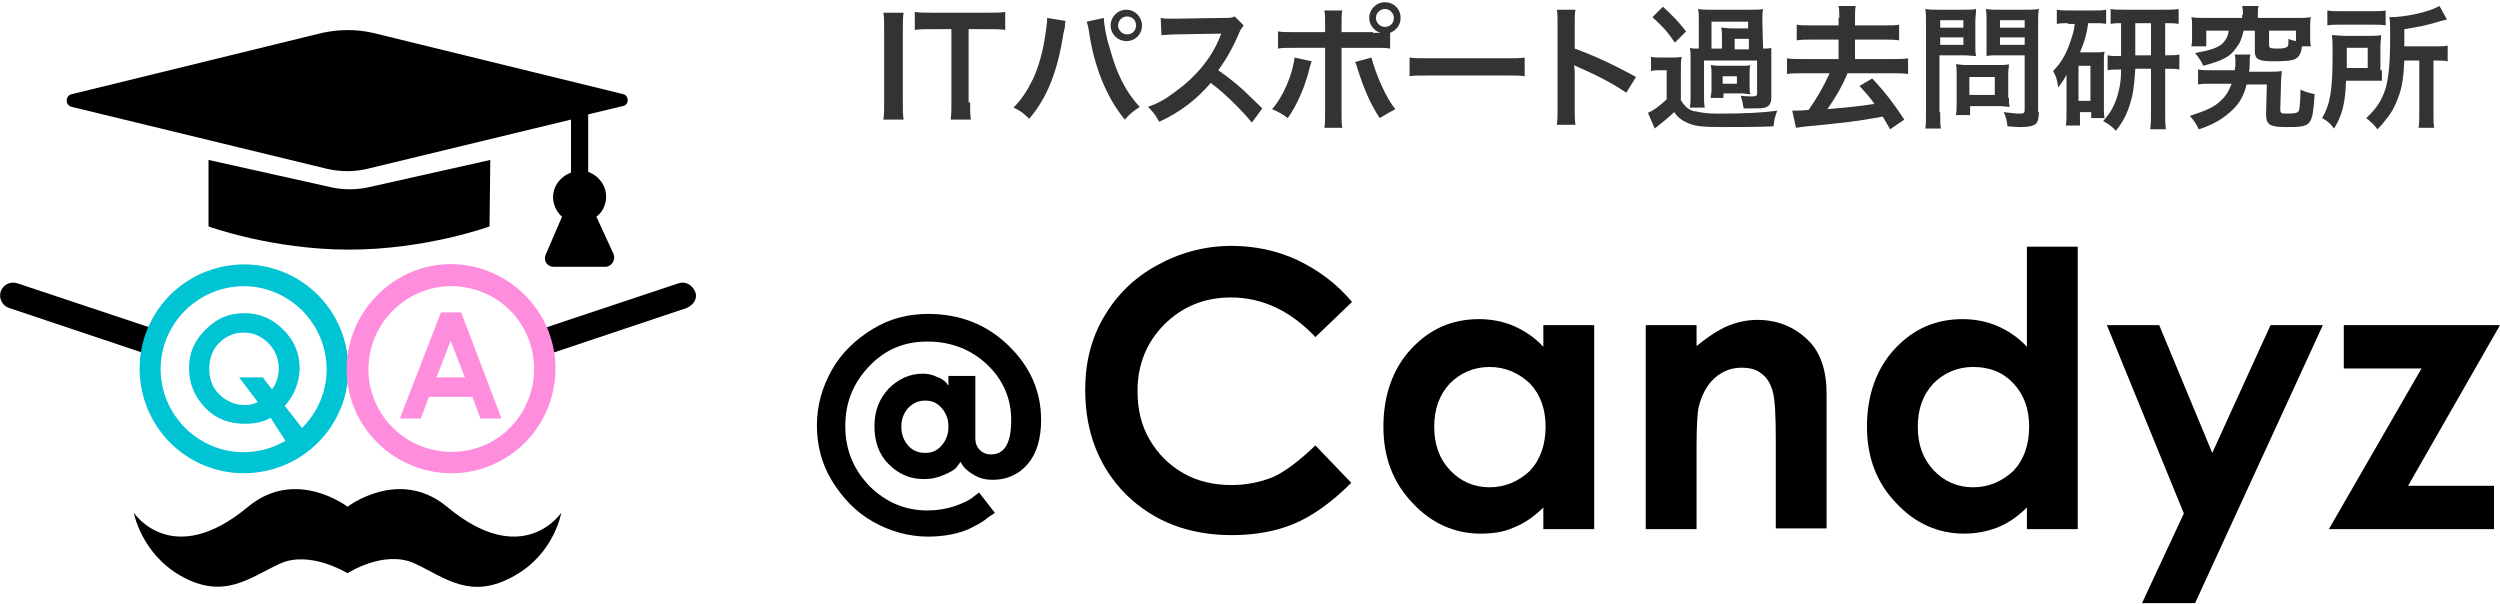
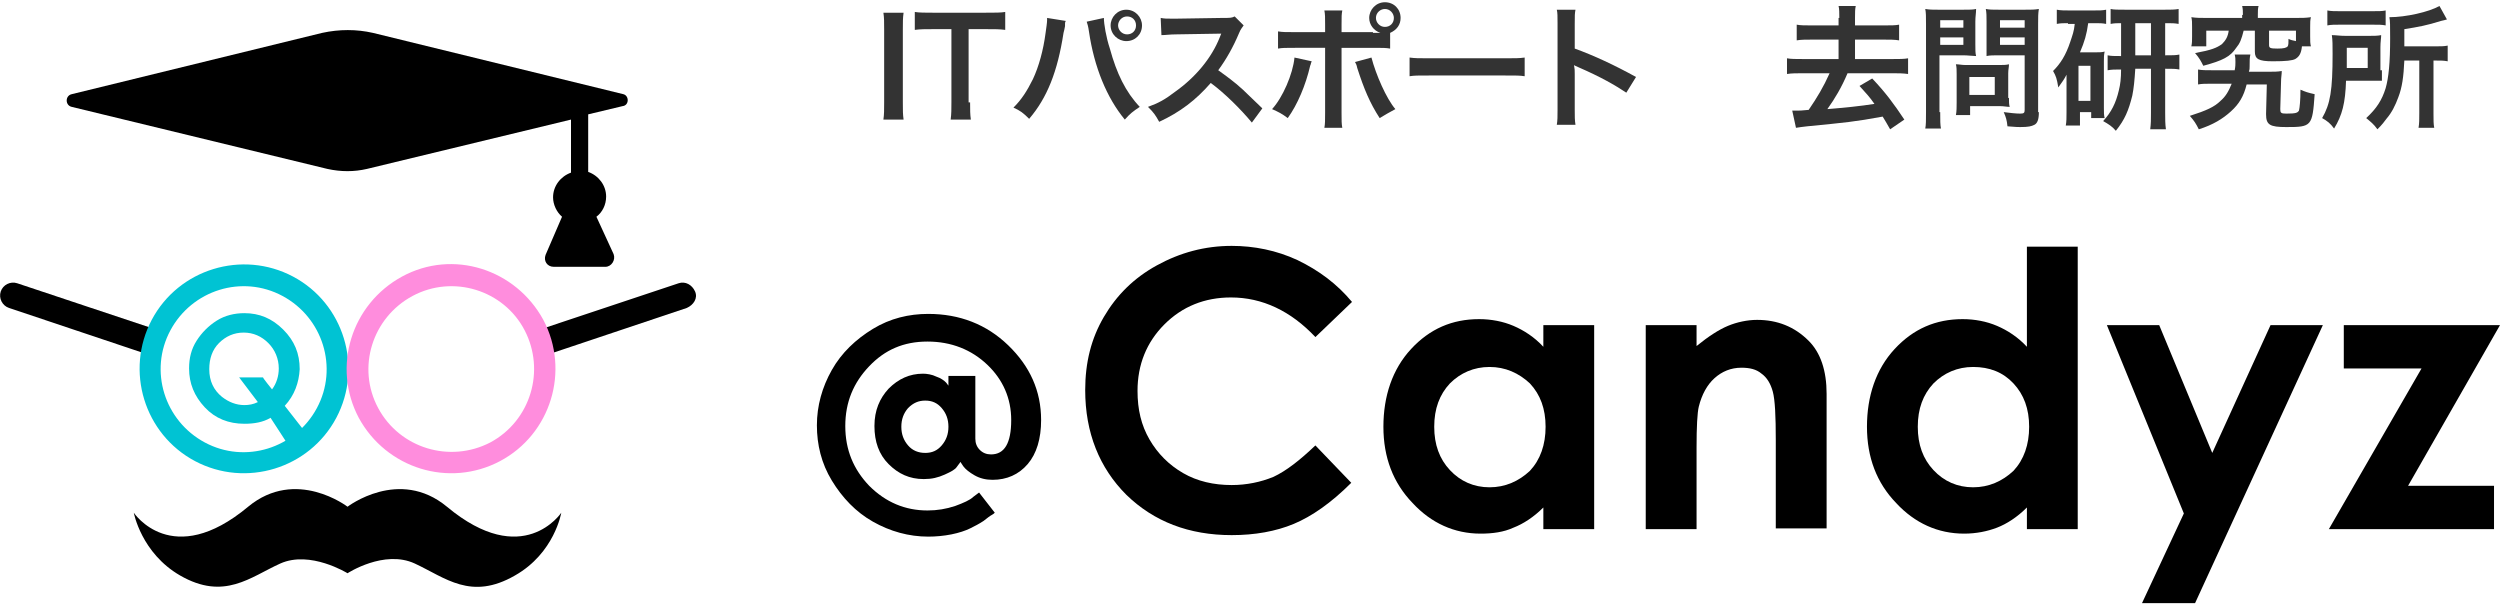
<svg xmlns="http://www.w3.org/2000/svg" version="1.1" id="_レイヤー_2" x="0px" y="0px" viewBox="0 0 334.5 80.8" style="enable-background:new 0 0 334.5 80.8;" xml:space="preserve">
  <style type="text/css">
	.st0{enable-background:new    ;}
	.st1{fill:#333333;}
	.st2{fill:none;}
	.st3{fill:#00C3D3;}
	.st4{fill:#FF8DDD;}
</style>
  <g id="_レイヤー_1-2">
    <g>
      <g class="st0">
        <path class="st1" d="M120.9,1.7c-0.1,0.7-0.1,1.2-0.1,2.3v9.7c0,1.1,0,1.6,0.1,2.3h-2.7c0.1-0.7,0.1-1.3,0.1-2.3V4     c0-1.1,0-1.6-0.1-2.3H120.9z" />
      </g>
      <g class="st0">
        <path class="st1" d="M129.8,13.7c0,1,0,1.6,0.1,2.3h-2.7c0.1-0.8,0.1-1.4,0.1-2.3V3.9h-2.4c-1.1,0-1.8,0-2.5,0.1V1.6     c0.6,0.1,1.4,0.1,2.4,0.1h7.1c1.3,0,2,0,2.6-0.1V4c-0.7-0.1-1.4-0.1-2.6-0.1h-2.3V13.7z" />
      </g>
      <g class="st0">
        <path class="st1" d="M142.6,2.8c-0.1,0.2-0.1,0.2-0.1,0.4l0,0.3L142.4,4l-0.1,0.4c-0.8,5.2-2.2,8.7-4.6,11.5     c-0.8-0.8-1.2-1.1-2.1-1.5c1.1-1.1,1.8-2.2,2.6-3.8c0.8-1.7,1.4-3.9,1.7-6.2c0.1-0.7,0.2-1.4,0.2-1.7c0-0.1,0-0.1,0-0.3     L142.6,2.8z M147.7,2.4c0,0.8,0.3,2.6,0.8,4.1c0.9,3.3,2.1,5.8,4,7.8c-0.9,0.6-1.3,0.9-2,1.7c-2.4-2.9-4.1-7-4.8-11.8     c-0.1-0.7-0.2-1-0.3-1.3L147.7,2.4z M152.8,3.4c0,1.2-0.9,2.1-2.1,2.1c-1.1,0-2.1-0.9-2.1-2.1c0-1.1,0.9-2.1,2.1-2.1     C151.9,1.3,152.8,2.3,152.8,3.4z M149.6,3.4c0,0.6,0.5,1.2,1.2,1.2c0.7,0,1.2-0.5,1.2-1.2s-0.5-1.2-1.2-1.2     C150.1,2.2,149.6,2.8,149.6,3.4z" />
        <path class="st1" d="M167.5,16.4c-1.5-1.8-3.6-3.9-5.5-5.3c-2,2.3-4.1,3.9-6.9,5.2c-0.5-0.9-0.7-1.2-1.5-2c1.4-0.5,2.3-1,3.6-2     c2.7-1.9,4.9-4.5,6-7.3l0.2-0.5c-0.3,0-0.3,0-6,0.1c-0.9,0-1.4,0.1-2,0.1l-0.1-2.3c0.5,0.1,0.8,0.1,1.6,0.1c0.1,0,0.2,0,0.4,0     l6.3-0.1c1,0,1.2,0,1.6-0.2l1.2,1.2c-0.2,0.3-0.4,0.5-0.6,1c-0.8,1.9-1.7,3.5-2.8,5c1.1,0.8,2.1,1.5,3.3,2.6     c0.4,0.4,0.4,0.4,2.6,2.5L167.5,16.4z" />
        <path class="st1" d="M175.5,8.2c0,0.1-0.1,0.2-0.1,0.3c0,0,0,0.1-0.1,0.3c-0.6,2.6-1.7,5.2-3,7c-0.8-0.6-1.2-0.8-2.1-1.2     c1.4-1.5,2.8-4.7,3-6.9L175.5,8.2z M183.7,4.4c0.4,0,0.6,0,1,0c-0.9-0.3-1.5-1.1-1.5-2c0-1.1,0.9-2.1,2.1-2.1     c1.2,0,2.1,0.9,2.1,2.1c0,0.9-0.5,1.6-1.4,2v2.1c-0.6-0.1-0.9-0.1-2.3-0.1h-4.2v8.7c0,1,0,1.5,0.1,2h-2.4c0.1-0.5,0.1-1,0.1-2     V6.4h-4c-1.4,0-1.7,0-2.3,0.1V4.2c0.6,0.1,1,0.1,2.3,0.1h4v-1c0-1,0-1.4-0.1-1.9h2.4c-0.1,0.5-0.1,0.8-0.1,1.9v1H183.7z      M183.5,7.7c0.6,2.3,2,5.5,3.2,6.9c-0.9,0.5-1.3,0.7-2.1,1.2c-1.3-2-2.1-3.9-3-6.7c-0.1-0.5-0.2-0.6-0.3-0.8L183.5,7.7z      M184.1,2.4c0,0.6,0.5,1.2,1.2,1.2c0.7,0,1.2-0.5,1.2-1.2c0-0.6-0.5-1.2-1.2-1.2C184.7,1.2,184.1,1.7,184.1,2.4z" />
        <path class="st1" d="M188.6,7.7c0.8,0.1,1.1,0.1,2.9,0.1h9.6c1.8,0,2.1,0,2.9-0.1v2.5c-0.7-0.1-0.9-0.1-2.9-0.1h-9.6     c-2,0-2.2,0-2.9,0.1V7.7z" />
        <path class="st1" d="M208.3,16.7c0.1-0.6,0.1-1.1,0.1-2V3.1c0-0.9,0-1.4-0.1-1.8h2.5c-0.1,0.5-0.1,0.8-0.1,1.9v3.3     c2.5,0.9,5.3,2.2,8.2,3.8l-1.3,2.1c-1.5-1-3.4-2.1-6.4-3.4c-0.4-0.2-0.5-0.2-0.6-0.3c0.1,0.5,0.1,0.7,0.1,1.2v4.8     c0,0.9,0,1.4,0.1,2H208.3z" />
-         <path class="st1" d="M220.9,7.6c0.5,0.1,0.7,0.1,1.4,0.1h1.3c0.7,0,0.9,0,1.4-0.1c-0.1,0.6-0.1,0.8-0.1,1.9v3.9     c0.3,0.5,0.5,0.7,0.8,1c0.4,0.3,0.8,0.5,1.2,0.5c0.8,0.2,1.7,0.3,2.9,0.3c3.7,0,5.9-0.1,8-0.4c-0.3,0.8-0.4,1.1-0.5,2.1     c-1.7,0.1-4.3,0.1-6.8,0.1c-2.7,0-3.8-0.1-4.8-0.6c-0.7-0.3-1.2-0.7-1.7-1.4c-0.6,0.6-1.7,1.5-2.6,2.2l-0.9-2.1     c0.7-0.3,1.4-0.8,2.5-1.8V9.4h-0.9c-0.5,0-0.8,0-1.2,0.1V7.6z M222.5,0.9c1.4,1.3,1.9,1.8,3.1,3.3l-1.5,1.5     c-1.1-1.6-1.6-2.1-3-3.4L222.5,0.9z M235.9,6.5c0.6,0,0.8,0,1.1-0.1C237,6.9,237,7.3,237,8v5.1c0,0.6-0.2,1-0.6,1.2     c-0.4,0.2-0.8,0.2-1.9,0.2c-0.1,0-0.1,0-1.2,0c-0.1-0.6-0.2-1.1-0.4-1.7c0.7,0.1,1.2,0.1,1.5,0.1c0.5,0,0.7-0.1,0.7-0.3V8.1H228     v4.7c0,0.8,0,1.1,0.1,1.6h-2c0.1-0.5,0.1-0.8,0.1-1.6v-5c0-0.7,0-0.9-0.1-1.4c0.3,0.1,0.6,0.1,1.2,0.1V2.8c0-0.7,0-1.1-0.1-1.6     c0.5,0.1,1,0.1,1.7,0.1h5.3c1,0,1.3,0,1.7-0.1c-0.1,0.4-0.1,0.8-0.1,1.6L235.9,6.5L235.9,6.5z M234.1,11.6c0,0.6,0,0.7,0.1,1     c-0.5,0-0.7-0.1-1.1-0.1h-2.5v0.6h-1.7c0-0.4,0.1-0.6,0.1-1V9.8c0-0.4,0-0.6-0.1-1.1c0.2,0,0.5,0.1,1.1,0.1h3.1     c0.7,0,0.8,0,1.1-0.1c-0.1,0.4-0.1,0.6-0.1,1V11.6z M230.4,5.1c0-0.7,0-0.9-0.1-1.4c0.4,0,0.9,0.1,1.4,0.1h2.2V2.9h-4.9v3.6h1.4     V5.1z M230.5,11.2h1.9v-1h-1.9V11.2z M234,6.5V5.2h-1.9v1.4H234z" />
        <path class="st1" d="M246.1,2.4c0-0.7,0-1.2-0.1-1.6h2.3c-0.1,0.4-0.1,0.9-0.1,1.6v1h3.9c0.9,0,1.5,0,2-0.1v2.1     c-0.6-0.1-1.2-0.1-2-0.1h-3.9v2.6h5c0.9,0,1.6,0,2.1-0.1v2.1c-0.7-0.1-1.3-0.1-2.1-0.1h-6c-0.8,1.9-1.7,3.4-2.7,4.8     c2.4-0.2,4.4-0.4,6.3-0.7c-0.7-1-1.1-1.4-2-2.4l1.7-1c1.8,1.9,2.9,3.4,4.3,5.5l-1.9,1.3c-0.5-0.9-0.7-1.2-1-1.7     c-3.8,0.7-5,0.8-10.1,1.3c-0.8,0.1-0.9,0.1-1.5,0.2l-0.5-2.3c0.3,0,0.5,0,0.7,0c0.3,0,0.5,0,1.5-0.1c1.1-1.6,2-3.1,2.8-4.9h-3.6     c-0.8,0-1.5,0-2.1,0.1V7.8c0.5,0.1,1.2,0.1,2.1,0.1h4.8V5.3h-3.6c-0.8,0-1.4,0-2,0.1V3.3c0.5,0.1,1.1,0.1,2,0.1h3.6V2.4z" />
        <path class="st1" d="M259.6,15c0,1.1,0,1.7,0.1,2.2h-2.1c0.1-0.5,0.1-1.1,0.1-2.2V3.2c0-1,0-1.5-0.1-2c0.6,0.1,1,0.1,1.8,0.1h3.2     c0.9,0,1.4,0,1.8-0.1c0,0.6-0.1,1-0.1,1.7v3c0,0.8,0,1.2,0.1,1.6c-0.4,0-1.1-0.1-1.7-0.1h-3.2V15z M259.6,3.7h3.1V2.7h-3.1V3.7z      M259.6,6h3.1v-1h-3.1V6z M268.8,13.1c0,0.5,0,0.9,0.1,1.2c-0.4,0-0.8-0.1-1.3-0.1h-4v1.2h-1.9c0.1-0.5,0.1-1.1,0.1-1.7V9.9     c0-0.5,0-0.9-0.1-1.3c0.4,0,0.8,0.1,1.3,0.1h4.4c0.6,0,1,0,1.4-0.1c0,0.4-0.1,0.7-0.1,1.2V13.1z M263.5,12.7h3.4v-2.4h-3.4V12.7z      M272.8,15c0,1-0.2,1.5-0.6,1.7c-0.4,0.2-0.8,0.3-1.9,0.3c-0.3,0-0.5,0-1.7-0.1c-0.1-0.9-0.2-1.2-0.5-1.9     c0.8,0.1,1.6,0.2,2.2,0.2c0.5,0,0.6-0.1,0.6-0.5V7.4h-3.5c-0.6,0-1.2,0-1.6,0.1c0-0.5,0-0.8,0-1.6v-3c0-0.7,0-1.2-0.1-1.7     c0.5,0.1,0.9,0.1,1.8,0.1h3.4c0.9,0,1.3,0,1.9-0.1c-0.1,0.6-0.1,1.1-0.1,2V15z M267.6,3.7h3.3V2.7h-3.3V3.7z M267.6,6h3.3v-1     h-3.3V6z" />
        <path class="st1" d="M276.7,3.1c-0.6,0-1,0-1.5,0.1V1.3c0.5,0.1,1.1,0.1,1.7,0.1h3.2c0.8,0,1.2,0,1.7-0.1v1.9     c-0.5-0.1-0.9-0.1-1.5-0.1h-0.9c-0.2,1.5-0.5,2.5-1.1,3.9h2.2c0.5,0,0.7,0,1.1-0.1c-0.1,0.5-0.1,0.7-0.1,1.3v6.2     c0,0.7,0,1,0.1,1.4h-1.8v-0.8h-1.5v1.8h-1.9c0.1-0.5,0.1-1.1,0.1-1.8v-3.3c0-0.7,0-0.8,0-1.7c-0.3,0.6-0.6,1-1.1,1.7     c-0.2-1.2-0.3-1.5-0.7-2.2c1-1,1.7-2.1,2.3-3.9c0.3-0.9,0.5-1.4,0.6-2.4H276.7z M278.1,13.5h1.6V8.8h-1.6V13.5z M283.9,3.1     c-0.6,0-1,0-1.5,0.1v-2c0.4,0.1,1,0.1,2,0.1h5.2c0.8,0,1.4,0,1.9-0.1v2c-0.6-0.1-0.8-0.1-1.8-0.1v4.3h0.1c0.9,0,1.3,0,1.8-0.1v2     c-0.5-0.1-0.9-0.1-1.8-0.1h-0.1v5.9c0,0.8,0,1.5,0.1,2.2h-2.1c0.1-0.8,0.1-1.3,0.1-2.2V9.2h-2.1c-0.1,1.6-0.2,2.6-0.4,3.6     c-0.5,2-1,3.2-2.2,4.7c-0.5-0.6-1-0.9-1.7-1.3c1.1-1.2,1.7-2.4,2.1-4.1c0.2-0.8,0.3-1.6,0.3-2.8c-0.9,0-1.2,0-1.8,0.1v-2     c0.5,0.1,0.8,0.1,1.8,0.1V3.1z M287.8,7.4V3.1h-2.1v4.3H287.8z" />
        <path class="st1" d="M303.4,9.6c0.9,0,1.3,0,1.9-0.1c0,0.5-0.1,0.8-0.1,1.6l-0.1,3.5c0,0.5,0.1,0.6,0.8,0.6     c1.3,0,1.5-0.1,1.7-0.4c0.1-0.4,0.2-1.4,0.2-2.8c0.7,0.3,1,0.4,1.9,0.6c-0.3,4.3-0.4,4.4-3.8,4.4c-2.2,0-2.7-0.3-2.7-1.7v-0.1     l0.1-3.9h-2.7c-0.4,1.6-1,2.6-2.1,3.6c-1.1,1-2.4,1.8-4.3,2.4c-0.4-0.8-0.6-1.1-1.2-1.8c2.2-0.7,3.3-1.2,4.1-2     c0.7-0.6,1.1-1.3,1.5-2.3h-2.5c-1,0-1.5,0-2,0.1v-2c0.5,0.1,1.1,0.1,2,0.1h2.9c0.1-0.5,0.1-0.8,0.1-1.1c0-0.4,0-0.6-0.1-1h2.1     C301,7.8,301,7.9,301,8.9c0,0.3,0,0.4-0.1,0.7H303.4z M300.1,2c0-0.5,0-0.8-0.1-1.2h2.2c-0.1,0.3-0.1,0.7-0.1,1.2v0.4h5.1     c0.8,0,1.3,0,2-0.1c-0.1,0.4-0.1,0.7-0.1,1.3v1.3c0,0.6,0,0.9,0.1,1.3H308c-0.1,1-0.4,1.4-0.9,1.7c-0.4,0.2-1.2,0.3-3,0.3     c-1.9,0-2.4-0.3-2.4-1.3V4.1h-1.5c-0.3,1.2-0.5,1.7-1,2.3c-0.8,1.2-1.8,1.7-4.4,2.4c-0.3-0.6-0.5-1-1.1-1.7     c2.2-0.4,2.9-0.7,3.6-1.2c0.5-0.5,0.8-1,0.9-1.8h-3v2.1h-2c0.1-0.4,0.1-0.8,0.1-1.3V3.6c0-0.6,0-0.9-0.1-1.3     c0.7,0.1,1.2,0.1,2,0.1h4.8V2z M307.2,4.1h-3.6V6c0,0.4,0.1,0.5,1.1,0.5c0.9,0,1.2-0.1,1.4-0.3c0.1-0.2,0.1-0.5,0.1-1     c0.4,0.2,0.6,0.2,1,0.3V4.1z" />
        <path class="st1" d="M318.7,9.4c0,0.8,0,1,0,1.4c-0.2,0-0.8,0-1.8,0h-3c-0.1,3-0.5,4.6-1.6,6.4c-0.5-0.7-0.9-1-1.6-1.4     c1.1-1.9,1.4-3.7,1.4-8.6c0-1.2,0-1.8-0.1-2.5c0.6,0,1,0.1,1.9,0.1h2.9c0.8,0,1.3,0,1.8-0.1c0,0.4-0.1,0.9-0.1,1.6V9.4z      M311.4,1.4c0.5,0.1,1,0.1,1.9,0.1h3.9c1.1,0,1.5,0,2-0.1v2c-0.5-0.1-0.9-0.1-1.9-0.1h-4.1c-0.8,0-1.3,0-1.8,0.1V1.4z M316.8,9.1     V6.4H314v1.3c0,0.7,0,0.8,0,1.4H316.8z M321.7,8.1c-0.1,2.2-0.3,3.6-0.8,4.9c-0.4,1.1-0.9,2.1-1.6,2.9c-0.3,0.4-0.5,0.7-1.2,1.4     c-0.5-0.7-0.9-1-1.5-1.5c1.4-1.3,2.1-2.4,2.6-4c0.4-1.4,0.6-3.4,0.6-6.7c0-1.7,0-2.3-0.1-2.8c2.2,0,5.3-0.7,6.7-1.5l1,1.8     c-0.3,0.1-0.4,0.1-0.8,0.2c-1.9,0.6-3,0.8-4.9,1.1v2.3h4.1c0.8,0,1.2,0,1.7-0.1v2.1c-0.5-0.1-0.9-0.1-1.6-0.1h-0.3v7.1     c0,0.9,0,1.4,0.1,1.9h-2.1c0.1-0.6,0.1-1.1,0.1-2V8.1H321.7z" />
      </g>
      <g>
        <path d="M59.8,67.8c-6.4-5.3-13.3,0-13.3,0s-6.9-5.3-13.3,0c-10.2,8.5-15.3,0.8-15.3,0.8s1,5.4,6.2,8.4c5.9,3.4,9.4,0.2,13.4-1.6     s9,1.3,9,1.3s4.9-3.2,9-1.3s7.5,5,13.4,1.6c5.3-3,6.2-8.4,6.2-8.4S70,76.3,59.8,67.8L59.8,67.8z" />
        <g>
-           <line class="st2" x1="19.6" y1="45.6" x2="1.7" y2="39.6" />
          <path d="M19.6,47.3c-0.2,0-0.4,0-0.5-0.1l-17.9-6c-0.9-0.3-1.4-1.3-1.1-2.2s1.3-1.4,2.2-1.1l18,6c0.9,0.3,1.4,1.3,1.1,2.2      C21,46.8,20.4,47.3,19.6,47.3z" />
        </g>
        <g>
          <line class="st2" x1="73.3" y1="45.6" x2="91.3" y2="39.6" />
          <path d="M73.3,47.3c-0.7,0-1.4-0.5-1.6-1.2c-0.3-0.9,0.2-1.8,1.1-2.2l18-6c0.9-0.3,1.8,0.2,2.2,1.1s-0.2,1.8-1.1,2.2l-17.9,6      C73.7,47.2,73.5,47.3,73.3,47.3z" />
        </g>
-         <path d="M65.5,30.3c0,0-8.5,3.1-18.8,3.1s-18.8-3.1-18.8-3.1v-8.9l16.6,3.7c1.5,0.3,3.1,0.3,4.6,0l16.5-3.7L65.5,30.3L65.5,30.3z     " />
        <path class="st3" d="M42.4,54.6c2.9-5.4,0.8-12.1-4.6-15s-12.1-0.8-15,4.6s-0.8,12.1,4.6,15S39.5,60,42.4,54.6z M20.3,42.8     c3.6-6.8,12.1-9.4,18.9-5.8s9.4,12.1,5.8,18.9c-3.6,6.8-12.1,9.4-18.9,5.8S16.7,49.6,20.3,42.8z" />
        <path class="st4" d="M65.6,59.2c5.4-2.9,7.4-9.6,4.6-15s-9.6-7.5-15-4.6s-7.5,9.6-4.6,15S60.2,62,65.6,59.2z M66.9,61.7     c-6.8,3.6-15.2,1-18.9-5.8c-3.6-6.8-1-15.2,5.8-18.9s15.2-1,18.9,5.8C76.3,49.6,73.7,58.1,66.9,61.7z" />
        <path d="M83.4,12.6L49.9,4.4c-2.2-0.5-4.5-0.5-6.8,0L9.6,12.6c-0.9,0.2-0.9,1.5,0,1.7l34.2,8.3c1.8,0.4,3.6,0.4,5.3,0L76.4,16     v7.1C75,23.6,74,24.9,74,26.4c0,1,0.5,2,1.2,2.6L73,34.1c-0.3,0.8,0.2,1.6,1.1,1.6H81c0.8,0,1.4-0.9,1.1-1.7l-2.3-5     c0.8-0.6,1.3-1.6,1.3-2.7c0-1.5-1-2.8-2.4-3.3v-7.7l4.6-1.1C84.2,14.1,84.2,12.8,83.4,12.6L83.4,12.6z" />
        <path class="st3" d="M38.1,54.3l2.5,3.2l-1.8,2.4l-2.6-4c-1,0.6-2.2,0.8-3.5,0.8c-2.1,0-3.9-0.7-5.3-2.2s-2.1-3.2-2.1-5.2     c0-1.4,0.3-2.6,1-3.7c0.7-1.1,1.6-2,2.7-2.7s2.4-1,3.7-1c2,0,3.7,0.7,5.2,2.2s2.2,3.2,2.2,5.3C40,51.2,39.4,52.9,38.1,54.3     L38.1,54.3z M36.4,52.1c0.6-0.8,0.9-1.8,0.9-2.8c0-1.3-0.5-2.5-1.4-3.4s-2-1.4-3.3-1.4s-2.4,0.5-3.3,1.4S28,48,28,49.4     c0,1.6,0.6,2.8,1.7,3.7c0.9,0.7,1.9,1.1,3,1.1c0.6,0,1.2-0.1,1.8-0.4L32,50.5h3.2C35.1,50.5,36.4,52.1,36.4,52.1z" />
-         <path class="st4" d="M59,41.8h2.7L67.1,56h-2.8l-1.1-2.9h-5.8L56.3,56h-2.8L59,41.8L59,41.8z M60.3,45.6l-1.9,4.9h3.8L60.3,45.6z     " />
      </g>
      <g>
        <g>
          <path d="M180.9,40.4l-4.9,4.7c-3.3-3.5-7.1-5.3-11.3-5.3c-3.5,0-6.5,1.2-8.9,3.6s-3.6,5.4-3.6,8.9c0,2.5,0.5,4.6,1.6,6.5      s2.6,3.4,4.5,4.5s4.1,1.6,6.5,1.6c2,0,3.9-0.4,5.6-1.1c1.7-0.8,3.5-2.2,5.6-4.2l4.8,5c-2.7,2.7-5.3,4.5-7.7,5.5      s-5.2,1.5-8.3,1.5c-5.7,0-10.4-1.8-14.1-5.4c-3.6-3.6-5.5-8.3-5.5-14c0-3.7,0.8-6.9,2.5-9.8s4-5.2,7.1-6.9s6.4-2.6,10-2.6      c3,0,6,0.6,8.8,1.9C176.5,36.2,178.9,38,180.9,40.4L180.9,40.4z" />
          <path d="M206.5,43.5h6.8v27.3h-6.8v-2.9c-1.3,1.3-2.7,2.2-4,2.7c-1.3,0.6-2.8,0.8-4.4,0.8c-3.5,0-6.6-1.4-9.1-4.1      c-2.6-2.7-3.9-6.1-3.9-10.2s1.2-7.7,3.7-10.4s5.5-4,9.1-4c1.6,0,3.2,0.3,4.6,0.9s2.8,1.5,4,2.8L206.5,43.5L206.5,43.5z       M199.3,49.1c-2.1,0-3.9,0.8-5.3,2.2c-1.4,1.5-2.1,3.4-2.1,5.8s0.7,4.3,2.1,5.8c1.4,1.5,3.2,2.3,5.3,2.3s3.9-0.8,5.4-2.2      c1.4-1.5,2.1-3.5,2.1-5.9s-0.7-4.3-2.1-5.8C203.2,49.9,201.4,49.1,199.3,49.1L199.3,49.1z" />
          <path d="M220.2,43.5h6.8v2.8c1.6-1.3,3-2.2,4.2-2.7s2.6-0.8,3.9-0.8c2.7,0,5,0.9,6.9,2.8c1.6,1.6,2.4,4,2.4,7.1v18h-6.8V58.9      c0-3.2-0.1-5.4-0.4-6.5s-0.8-1.9-1.5-2.4c-0.7-0.6-1.6-0.8-2.7-0.8c-1.4,0-2.6,0.5-3.6,1.4s-1.7,2.2-2.1,3.8      c-0.2,0.8-0.3,2.7-0.3,5.5v10.9h-6.8L220.2,43.5L220.2,43.5z" />
          <path d="M271.2,33h6.8v37.8h-6.8v-2.9c-1.3,1.3-2.7,2.2-4,2.7s-2.8,0.8-4.4,0.8c-3.5,0-6.6-1.4-9.1-4.1      c-2.6-2.7-3.9-6.1-3.9-10.2s1.2-7.7,3.7-10.4c2.5-2.7,5.5-4,9.1-4c1.6,0,3.2,0.3,4.6,0.9s2.8,1.5,4,2.8V33L271.2,33z M264,49.1      c-2.1,0-3.9,0.8-5.3,2.2c-1.4,1.5-2.1,3.4-2.1,5.8s0.7,4.3,2.1,5.8c1.4,1.5,3.2,2.3,5.3,2.3s3.9-0.8,5.4-2.2      c1.4-1.5,2.1-3.5,2.1-5.9s-0.7-4.3-2.1-5.8S266.2,49.1,264,49.1L264,49.1z" />
          <path d="M281.9,43.5h7l7.1,17.1l7.8-17.1h7l-17.1,37.2h-7.1l5.6-12L281.9,43.5z" />
          <path d="M313.6,43.5h20.9L322.2,65h11.5v5.8h-22.1L324,49.3h-10.4V43.5z" />
        </g>
        <path d="M125.3,50.4c0.6,0.2,1,0.5,1.3,0.8l0.3,0.4v-1.3h3.6v8.4c0,0.6,0.2,1.1,0.6,1.5c0.4,0.4,0.9,0.6,1.5,0.6     c1.8,0,2.7-1.5,2.7-4.6c0-2.9-1.1-5.4-3.2-7.4c-2.1-2-4.8-3.1-8-3.1s-5.7,1.1-7.8,3.3s-3.2,4.8-3.2,8s1.1,5.8,3.2,8     c2.2,2.2,4.8,3.3,7.8,3.3c1.3,0,2.5-0.2,3.7-0.6c1.1-0.4,2-0.8,2.4-1.2l0.8-0.6l2.1,2.7c-0.1,0.1-0.2,0.2-0.4,0.3     s-0.6,0.4-1.1,0.8c-0.6,0.4-1.2,0.7-1.8,1s-1.5,0.6-2.5,0.8c-1,0.2-2.1,0.3-3.1,0.3c-2.6,0-5.1-0.7-7.4-2s-4.1-3.2-5.5-5.5     s-2-4.8-2-7.4s0.7-5.1,2-7.4s3.2-4.1,5.5-5.5s4.8-2,7.4-2c4.2,0,7.8,1.4,10.7,4.2c2.9,2.8,4.4,6.1,4.4,10c0,2.5-0.6,4.5-1.8,5.9     s-2.8,2.1-4.7,2.1c-0.9,0-1.7-0.2-2.4-0.6s-1.2-0.8-1.5-1.2l-0.4-0.6c-0.1,0.2-0.3,0.4-0.5,0.7s-0.7,0.6-1.6,1s-1.7,0.6-2.8,0.6     c-1.9,0-3.4-0.7-4.7-2c-1.3-1.3-1.9-3-1.9-5.1s0.7-3.7,1.9-5c1.3-1.3,2.8-2,4.6-2C124,50,124.7,50.1,125.3,50.4L125.3,50.4z      M121.5,54.6c-0.6,0.7-0.9,1.5-0.9,2.5s0.3,1.8,0.9,2.5s1.4,1,2.3,1s1.6-0.3,2.2-1s0.9-1.5,0.9-2.5s-0.3-1.8-0.9-2.5     s-1.3-1-2.2-1C122.9,53.6,122.2,53.9,121.5,54.6z" />
      </g>
    </g>
  </g>
</svg>